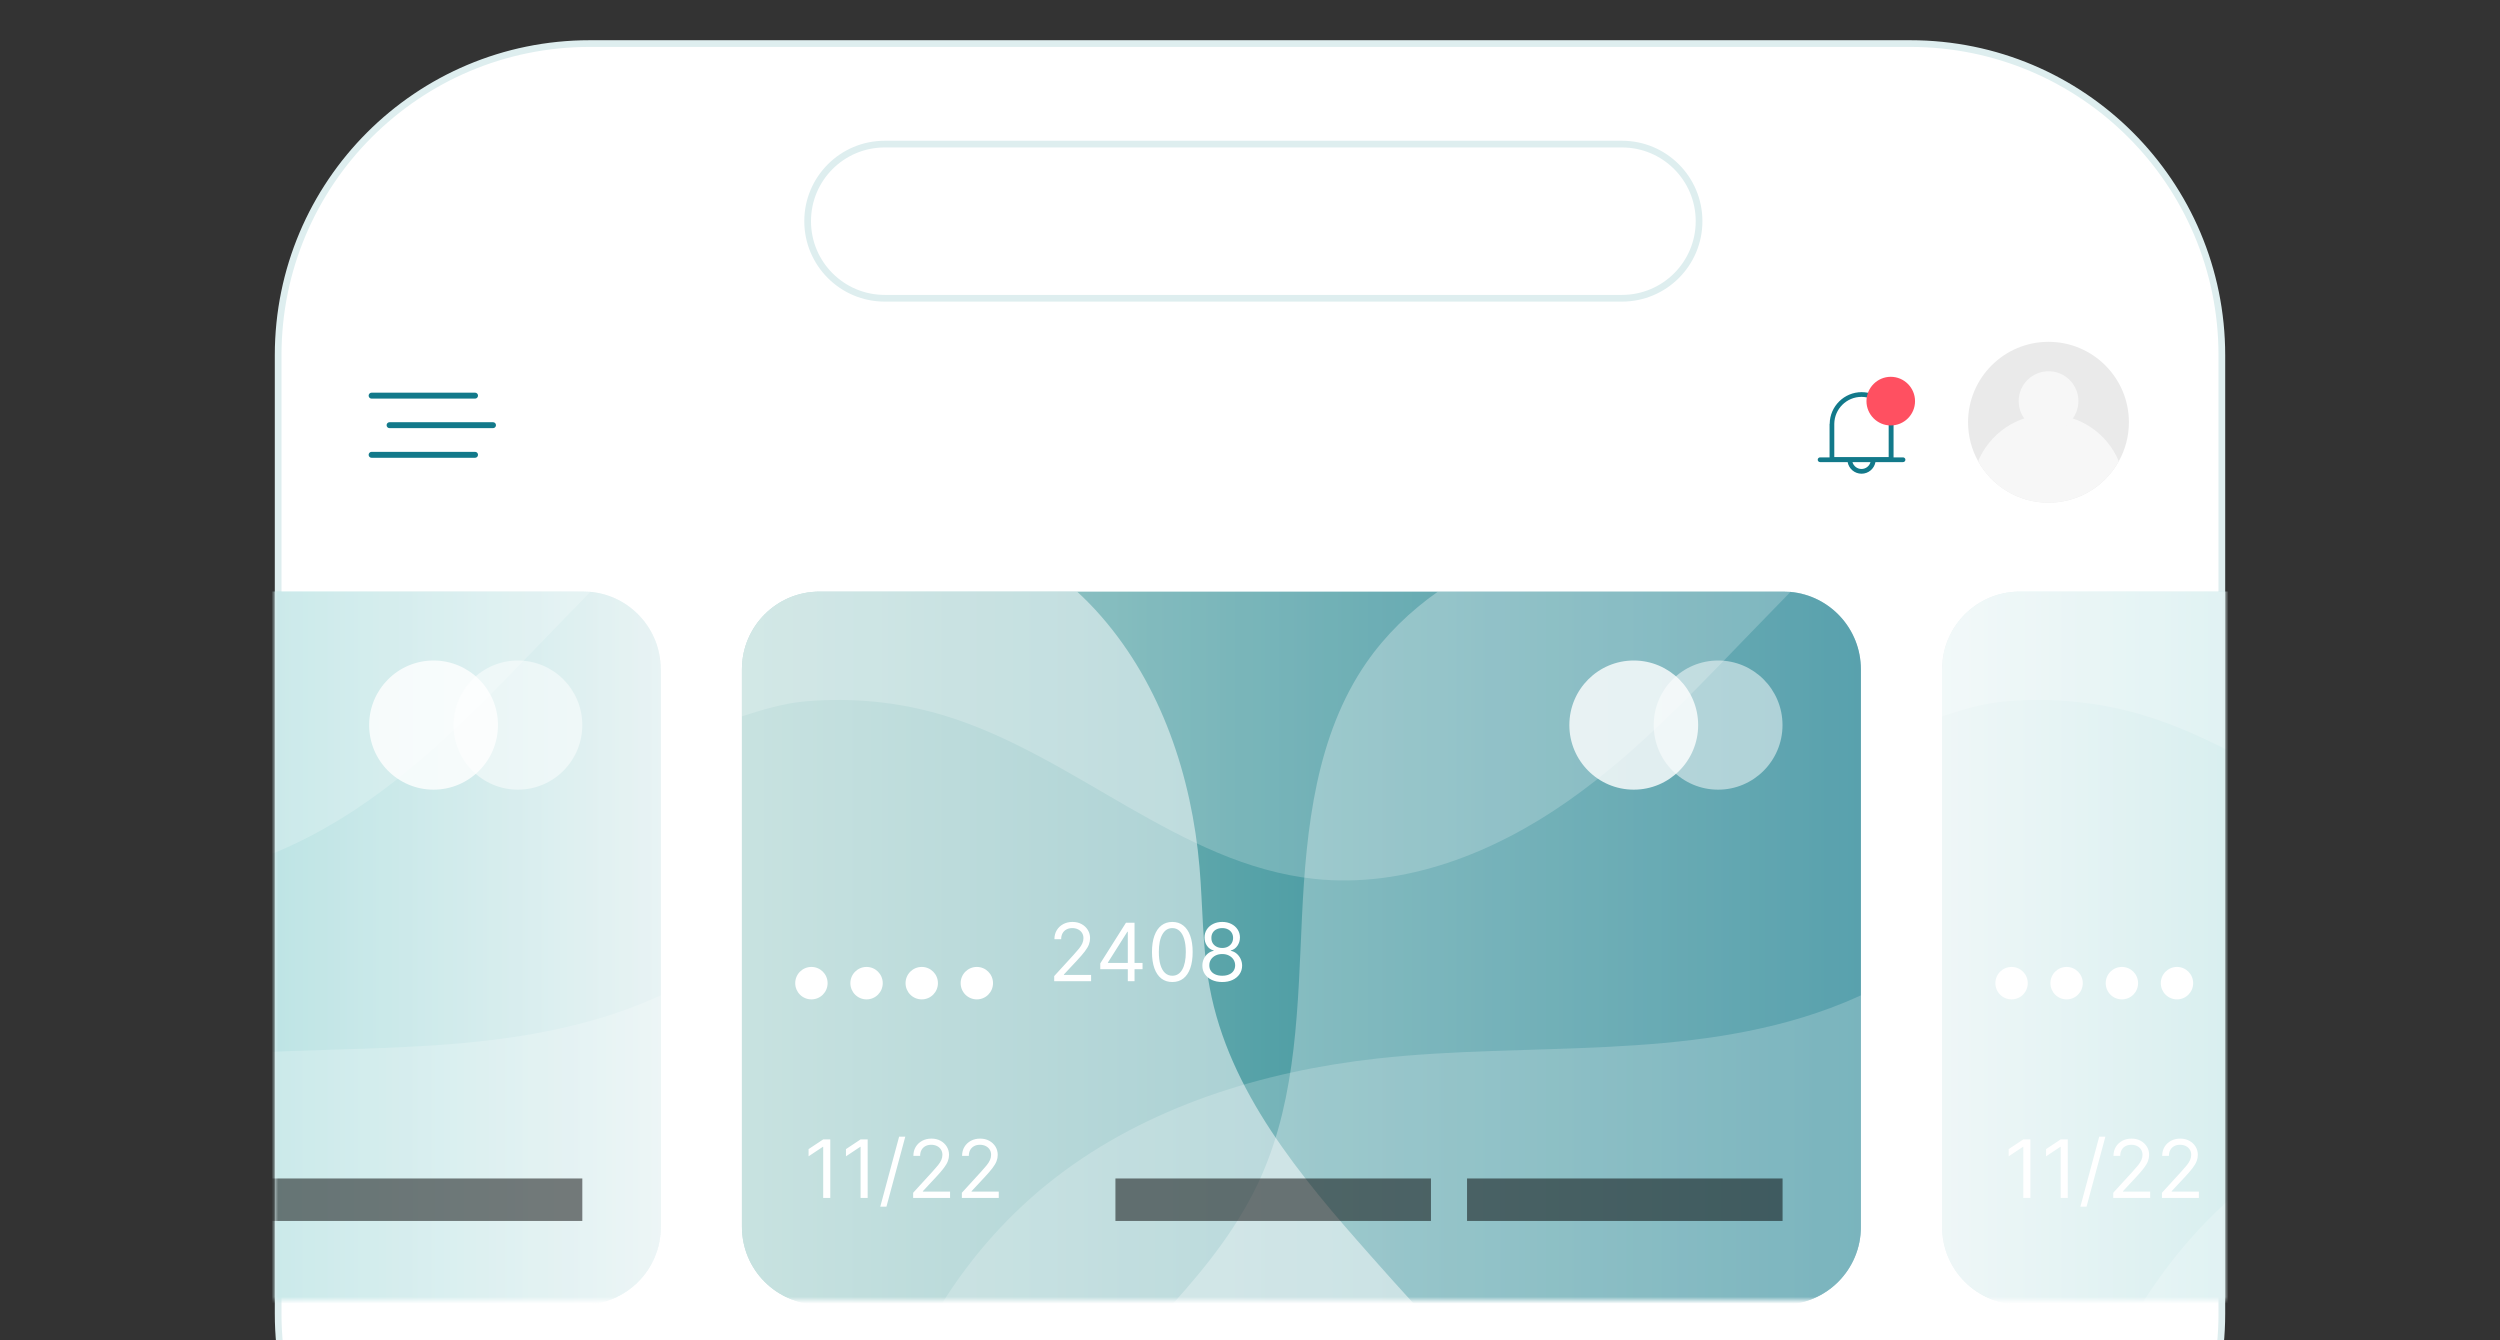
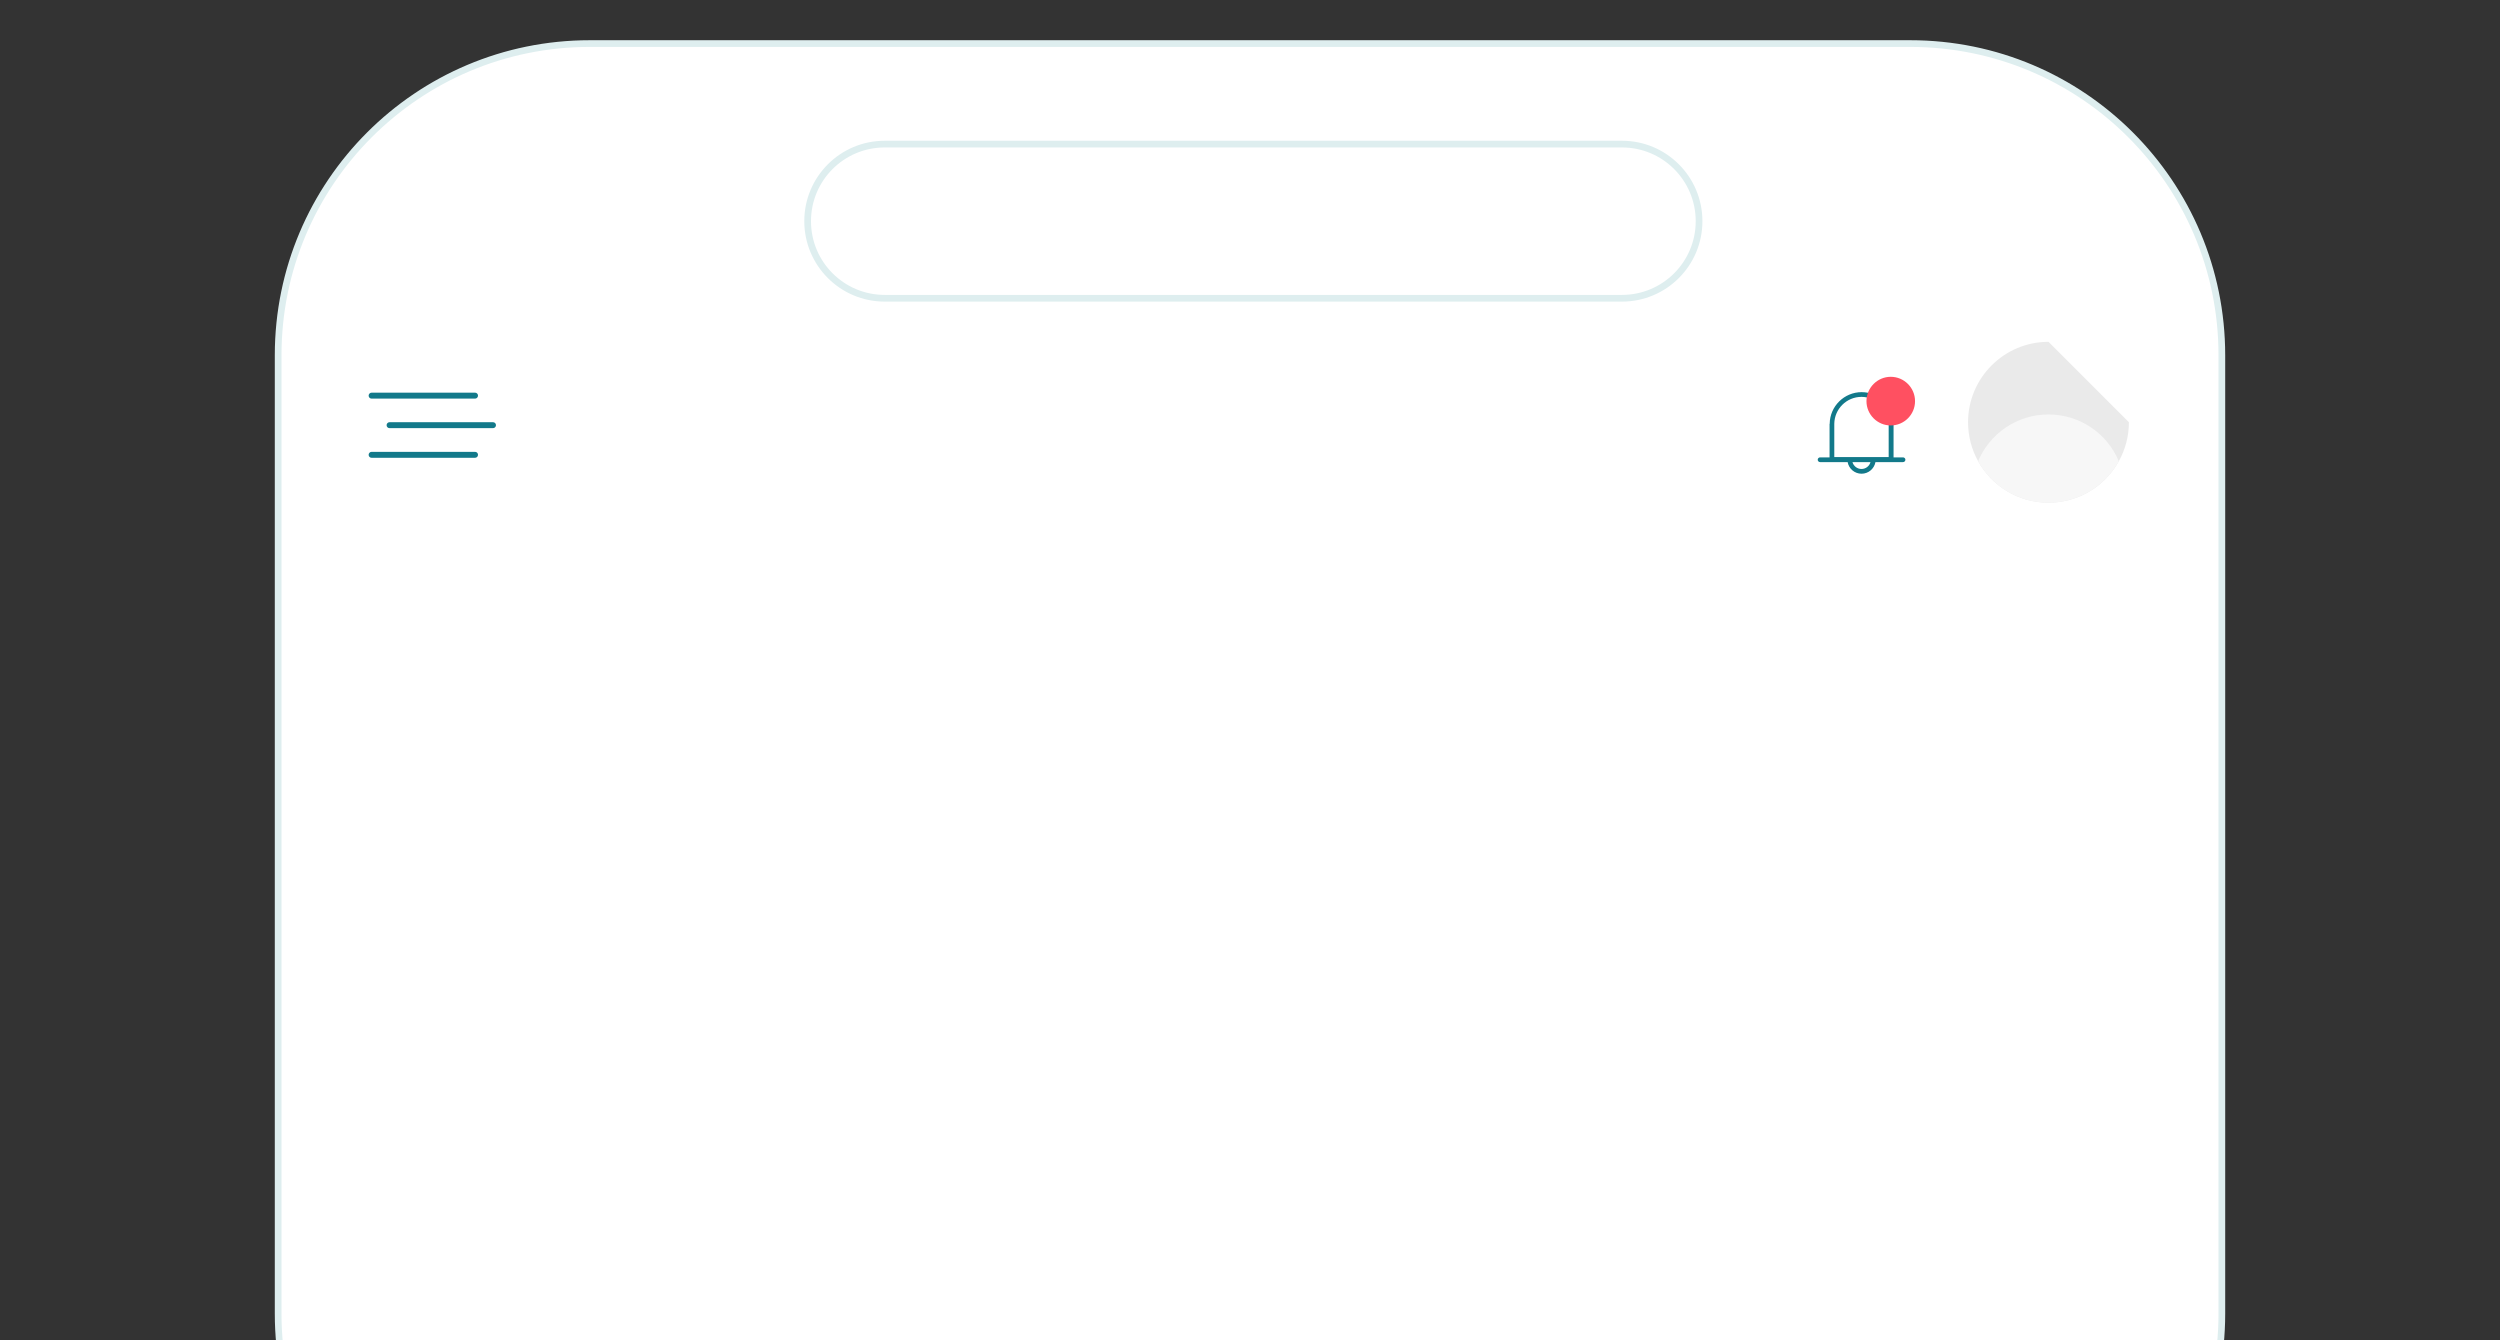
<svg xmlns="http://www.w3.org/2000/svg" width="373" height="200" viewBox="0 0 373 200" fill="none">
  <rect x="0" y="0" width="373" height="200" fill="#333333" stroke="none" />
  <g clip-path="url(#clip0_12798_62488)">
    <path d="M285 6.5H88C62.319 6.5 41.5 27.319 41.5 53V196C41.5 221.681 62.319 242.5 88 242.5H285C310.681 242.5 331.5 221.681 331.5 196V53C331.5 27.319 310.681 6.5 285 6.5Z" fill="white" />
    <path fill-rule="evenodd" clip-rule="evenodd" d="M88 7C62.595 7 42 27.595 42 53V196C42 221.405 62.595 242 88 242H285C310.405 242 331 221.405 331 196V53C331 27.595 310.405 7 285 7H88ZM41 53C41 27.043 62.043 6 88 6H285C310.957 6 332 27.043 332 53V196C332 221.957 310.957 243 285 243H88C62.043 243 41 221.957 41 196V53Z" fill="#DEEEEF" />
    <path d="M242 21.5H132C125.649 21.5 120.5 26.649 120.5 33C120.5 39.351 125.649 44.5 132 44.5H242C248.351 44.5 253.5 39.351 253.5 33C253.5 26.649 248.351 21.5 242 21.5Z" fill="white" />
    <path fill-rule="evenodd" clip-rule="evenodd" d="M132 22C125.925 22 121 26.925 121 33C121 39.075 125.925 44 132 44H242C248.075 44 253 39.075 253 33C253 26.925 248.075 22 242 22H132ZM120 33C120 26.373 125.373 21 132 21H242C248.627 21 254 26.373 254 33C254 39.627 248.627 45 242 45H132C125.373 45 120 39.627 120 33Z" fill="#DEEEEF" />
    <path d="M58.124 63.881H73.554C73.794 63.881 73.999 63.687 73.999 63.437C73.999 63.186 73.805 62.992 73.554 62.992H58.124C57.885 62.992 57.68 63.186 57.68 63.437C57.68 63.687 57.873 63.881 58.124 63.881Z" fill="#12798A" />
    <path d="M55.444 68.303H70.875C71.114 68.303 71.319 68.109 71.319 67.859C71.319 67.608 71.125 67.414 70.875 67.414H55.444C55.205 67.414 55 67.608 55 67.859C55 68.109 55.194 68.303 55.444 68.303Z" fill="#12798A" />
    <path d="M55.444 59.475H70.875C71.114 59.475 71.319 59.281 71.319 59.03C71.319 58.78 71.125 58.586 70.875 58.586H55.444C55.205 58.586 55 58.78 55 59.03C55 59.281 55.194 59.475 55.444 59.475Z" fill="#12798A" />
-     <path d="M317.633 63C317.633 65.108 317.086 67.091 316.129 68.812C314.089 72.504 310.157 75 305.633 75C301.109 75 297.177 72.504 295.137 68.812C294.18 67.091 293.633 65.108 293.633 63C293.633 56.379 299.012 51 305.633 51C312.254 51 317.633 56.379 317.633 63Z" fill="#EAEAEA" />
+     <path d="M317.633 63C317.633 65.108 317.086 67.091 316.129 68.812C314.089 72.504 310.157 75 305.633 75C301.109 75 297.177 72.504 295.137 68.812C294.18 67.091 293.633 65.108 293.633 63C293.633 56.379 299.012 51 305.633 51Z" fill="#EAEAEA" />
    <path d="M272.97 63.237V68.24H271.556C271.363 68.24 271.203 68.4 271.203 68.593C271.203 68.787 271.363 68.947 271.556 68.947H275.67C275.841 69.927 276.707 70.679 277.744 70.679C278.781 70.679 279.636 69.927 279.819 68.947H283.932C284.126 68.947 284.286 68.787 284.286 68.593C284.286 68.4 284.126 68.24 283.932 68.24H282.519V63.237C282.519 63.237 282.519 63.214 282.519 63.203C282.485 60.605 280.354 58.508 277.756 58.508C275.158 58.508 273.026 60.616 272.992 63.203C272.992 63.203 272.992 63.226 272.992 63.237H272.97ZM277.733 69.972C277.095 69.972 276.548 69.539 276.388 68.947H279.078C278.918 69.539 278.371 69.972 277.733 69.972ZM273.676 63.26C273.676 63.26 273.676 63.249 273.676 63.237C273.699 61.015 275.511 59.214 277.733 59.214C279.955 59.214 281.767 61.015 281.79 63.237C281.79 63.237 281.79 63.249 281.79 63.26V68.194H273.676V63.26Z" fill="#12798A" />
    <path d="M285.724 59.854C285.724 61.86 284.095 63.478 282.101 63.478C280.106 63.478 278.477 61.848 278.477 59.854C278.477 57.86 280.106 56.219 282.101 56.219C284.095 56.219 285.724 57.848 285.724 59.854Z" fill="#FF5061" />
    <path d="M316.124 68.81C314.084 72.503 310.153 74.998 305.629 74.998C301.104 74.998 297.173 72.503 295.133 68.81C296.854 64.719 300.911 61.836 305.629 61.836C310.346 61.836 314.415 64.719 316.124 68.81Z" fill="#F7F7F7" />
-     <path d="M310.099 59.846C310.099 62.308 308.105 64.302 305.643 64.302C303.182 64.302 301.188 62.308 301.188 59.846C301.188 57.385 303.182 55.391 305.643 55.391C308.105 55.391 310.099 57.385 310.099 59.846Z" fill="#F7F7F7" />
    <mask id="mask0_12798_62488" style="mask-type:luminance" maskUnits="userSpaceOnUse" x="41" y="81" width="291" height="113">
-       <path d="M332 81H41V194H332V81Z" fill="white" />
-     </mask>
+       </mask>
    <g mask="url(#mask0_12798_62488)">
      <path d="M277.644 99.867V183.045C277.644 189.46 272.468 194.638 266.084 194.638H122.256C115.872 194.638 110.695 189.447 110.695 183.045V99.867C110.695 93.465 115.872 88.273 122.256 88.273H266.084C266.43 88.273 266.777 88.286 267.124 88.312C273.02 88.84 277.644 93.813 277.644 99.867Z" fill="url(#paint0_linear_12798_62488)" />
      <g style="mix-blend-mode:soft-light" opacity="0.5">
        <path d="M211.055 194.638H122.256C115.872 194.638 110.695 189.447 110.695 183.045V99.867C110.695 93.465 115.872 88.273 122.256 88.273H160.714C161.96 89.42 163.168 90.657 164.311 91.971C173.251 102.224 177.799 115.802 178.968 129.379C179.481 135.369 179.379 141.424 180.483 147.324C183.361 162.807 194.022 175.535 204.465 187.309C206.636 189.769 208.833 192.229 211.055 194.651V194.638Z" fill="white" />
      </g>
      <g style="mix-blend-mode:soft-light" opacity="0.2">
        <path d="M277.648 148.5V183.036C277.648 189.451 272.471 194.63 266.087 194.63H140.461C144.97 187.364 150.737 180.898 157.494 175.681C171.187 165.13 188.335 159.836 205.483 157.929C228.104 155.418 251.726 158.342 273.062 150.407C274.603 149.827 276.145 149.196 277.648 148.5Z" fill="white" />
      </g>
      <g style="mix-blend-mode:soft-light" opacity="0.3">
        <path d="M277.639 99.872V183.05C277.639 189.465 272.463 194.643 266.079 194.643H174.891C180.157 188.808 185.013 182.638 188.185 175.488C193.529 163.444 193.632 149.841 194.261 136.675C194.891 123.51 196.368 109.714 203.857 98.88C206.734 94.719 210.408 91.177 214.544 88.266H266.079C272.463 88.266 277.639 93.457 277.639 99.859V99.872Z" fill="white" />
      </g>
      <g style="mix-blend-mode:soft-light" opacity="0.2">
        <path d="M267.137 88.317C265.942 89.554 264.735 90.79 263.54 92.014C254.112 101.663 244.992 111.775 233.945 119.517C222.911 127.259 209.539 132.553 196.142 131.136C176.013 128.998 160.265 112.651 140.907 106.764C134.228 104.729 127.176 104.046 120.227 104.638C116.925 104.922 113.791 105.875 110.695 106.88V99.859C110.695 93.457 115.872 88.266 122.256 88.266H266.084C266.43 88.266 266.777 88.278 267.124 88.304L267.137 88.317Z" fill="white" />
      </g>
      <path opacity="0.8" d="M243.757 117.818C249.063 117.818 253.365 113.504 253.365 108.182C253.365 102.861 249.063 98.547 243.757 98.547C238.45 98.547 234.148 102.861 234.148 108.182C234.148 113.504 238.45 117.818 243.757 117.818Z" fill="white" />
      <path opacity="0.5" d="M256.343 117.818C261.649 117.818 265.951 113.504 265.951 108.182C265.951 102.861 261.649 98.547 256.343 98.547C251.036 98.547 246.734 102.861 246.734 108.182C246.734 113.504 251.036 117.818 256.343 117.818Z" fill="white" />
      <g style="mix-blend-mode:soft-light" opacity="0.5">
        <path d="M213.499 175.828H166.422V182.166H213.499V175.828Z" fill="black" />
      </g>
      <g style="mix-blend-mode:soft-light" opacity="0.5">
        <path d="M265.96 175.828H218.883V182.166H265.96V175.828Z" fill="black" />
      </g>
      <path d="M157.286 146.398V145.631L160.167 142.478C160.505 142.109 160.783 141.788 161.002 141.515C161.221 141.239 161.383 140.981 161.488 140.739C161.596 140.495 161.65 140.239 161.65 139.972C161.65 139.665 161.576 139.4 161.428 139.175C161.283 138.951 161.085 138.778 160.832 138.656C160.579 138.533 160.295 138.472 159.979 138.472C159.644 138.472 159.352 138.542 159.102 138.681C158.854 138.817 158.663 139.009 158.526 139.256C158.393 139.504 158.326 139.793 158.326 140.126H157.32C157.32 139.614 157.438 139.165 157.674 138.779C157.91 138.393 158.231 138.092 158.637 137.876C159.046 137.66 159.505 137.552 160.013 137.552C160.525 137.552 160.978 137.66 161.373 137.876C161.768 138.092 162.077 138.383 162.302 138.749C162.526 139.116 162.638 139.523 162.638 139.972C162.638 140.293 162.58 140.607 162.464 140.914C162.35 141.218 162.151 141.558 161.867 141.933C161.586 142.305 161.195 142.759 160.695 143.296L158.735 145.393V145.461H162.792V146.398H157.286ZM164.16 144.609V143.739L167.995 137.671H168.626V139.018H168.2L165.302 143.603V143.671H170.467V144.609H164.16ZM168.268 146.398V144.344V143.94V137.671H169.273V146.398H168.268ZM174.91 146.518C174.268 146.518 173.721 146.343 173.27 145.994C172.818 145.641 172.473 145.131 172.234 144.464C171.995 143.793 171.876 142.984 171.876 142.035C171.876 141.092 171.995 140.286 172.234 139.619C172.475 138.948 172.822 138.437 173.274 138.085C173.728 137.729 174.274 137.552 174.91 137.552C175.547 137.552 176.091 137.729 176.542 138.085C176.997 138.437 177.343 138.948 177.582 139.619C177.824 140.286 177.944 141.092 177.944 142.035C177.944 142.984 177.825 143.793 177.586 144.464C177.348 145.131 177.002 145.641 176.551 145.994C176.099 146.343 175.552 146.518 174.91 146.518ZM174.91 145.58C175.547 145.58 176.041 145.273 176.393 144.66C176.745 144.046 176.922 143.171 176.922 142.035C176.922 141.279 176.841 140.636 176.679 140.104C176.52 139.573 176.289 139.168 175.988 138.89C175.69 138.612 175.331 138.472 174.91 138.472C174.279 138.472 173.787 138.783 173.431 139.406C173.076 140.025 172.899 140.901 172.899 142.035C172.899 142.79 172.978 143.433 173.137 143.961C173.297 144.489 173.525 144.891 173.824 145.167C174.125 145.442 174.487 145.58 174.91 145.58ZM182.359 146.518C181.774 146.518 181.257 146.414 180.808 146.207C180.362 145.996 180.014 145.708 179.764 145.342C179.514 144.972 179.39 144.552 179.393 144.08C179.39 143.711 179.463 143.37 179.61 143.058C179.758 142.742 179.96 142.479 180.216 142.269C180.474 142.056 180.762 141.921 181.081 141.864V141.813C180.663 141.705 180.331 141.471 180.083 141.11C179.836 140.746 179.714 140.333 179.717 139.87C179.714 139.427 179.826 139.031 180.054 138.681C180.281 138.332 180.593 138.056 180.991 137.854C181.392 137.653 181.848 137.552 182.359 137.552C182.865 137.552 183.316 137.653 183.714 137.854C184.112 138.056 184.424 138.332 184.652 138.681C184.882 139.031 184.998 139.427 185.001 139.87C184.998 140.333 184.872 140.746 184.622 141.11C184.375 141.471 184.047 141.705 183.637 141.813V141.864C183.953 141.921 184.237 142.056 184.49 142.269C184.743 142.479 184.944 142.742 185.095 143.058C185.245 143.37 185.322 143.711 185.325 144.08C185.322 144.552 185.194 144.972 184.941 145.342C184.691 145.708 184.343 145.996 183.897 146.207C183.454 146.414 182.941 146.518 182.359 146.518ZM182.359 145.58C182.754 145.58 183.095 145.516 183.382 145.388C183.669 145.261 183.89 145.08 184.047 144.847C184.203 144.614 184.282 144.342 184.285 144.029C184.282 143.7 184.197 143.408 184.029 143.156C183.862 142.903 183.633 142.704 183.343 142.559C183.056 142.414 182.728 142.342 182.359 142.342C181.987 142.342 181.654 142.414 181.362 142.559C181.072 142.704 180.843 142.903 180.676 143.156C180.511 143.408 180.43 143.7 180.433 144.029C180.43 144.342 180.505 144.614 180.659 144.847C180.815 145.08 181.038 145.261 181.328 145.388C181.618 145.516 181.961 145.58 182.359 145.58ZM182.359 141.438C182.672 141.438 182.949 141.376 183.19 141.251C183.434 141.126 183.626 140.951 183.765 140.727C183.904 140.502 183.975 140.239 183.978 139.938C183.975 139.643 183.906 139.386 183.77 139.167C183.633 138.945 183.444 138.775 183.203 138.656C182.961 138.533 182.68 138.472 182.359 138.472C182.032 138.472 181.747 138.533 181.502 138.656C181.258 138.775 181.069 138.945 180.936 139.167C180.802 139.386 180.737 139.643 180.74 139.938C180.737 140.239 180.804 140.502 180.94 140.727C181.079 140.951 181.271 141.126 181.515 141.251C181.76 141.376 182.041 141.438 182.359 141.438Z" fill="white" />
      <path d="M123.478 146.687C123.478 148.027 122.399 149.109 121.063 149.109C119.727 149.109 118.648 148.027 118.648 146.687C118.648 145.348 119.727 144.266 121.063 144.266C122.399 144.266 123.478 145.348 123.478 146.687Z" fill="white" />
      <path d="M131.705 146.687C131.705 148.027 130.626 149.109 129.29 149.109C127.954 149.109 126.875 148.027 126.875 146.687C126.875 145.348 127.954 144.266 129.29 144.266C130.626 144.266 131.705 145.348 131.705 146.687Z" fill="white" />
-       <path d="M139.939 146.687C139.939 148.027 138.86 149.109 137.524 149.109C136.188 149.109 135.109 148.027 135.109 146.687C135.109 145.348 136.188 144.266 137.524 144.266C138.86 144.266 139.939 145.348 139.939 146.687Z" fill="white" />
      <path d="M148.158 146.687C148.158 148.027 147.079 149.109 145.743 149.109C144.407 149.109 143.328 148.027 143.328 146.687C143.328 145.348 144.407 144.266 145.743 144.266C147.079 144.266 148.158 145.348 148.158 146.687Z" fill="white" />
      <path d="M123.878 169.999V178.727H122.821V171.107H122.77L120.639 172.522V171.448L122.821 169.999H123.878ZM129.456 169.999V178.727H128.399V171.107H128.348L126.217 172.522V171.448L128.399 169.999H129.456ZM135.068 169.59L132.256 180.039H131.335L134.148 169.59H135.068ZM136.243 178.727V177.96L139.124 174.806C139.462 174.437 139.74 174.116 139.959 173.843C140.178 173.567 140.34 173.309 140.445 173.067C140.553 172.823 140.607 172.567 140.607 172.3C140.607 171.994 140.533 171.728 140.385 171.504C140.24 171.279 140.041 171.106 139.789 170.984C139.536 170.862 139.252 170.8 138.936 170.8C138.601 170.8 138.309 170.87 138.059 171.009C137.811 171.146 137.62 171.337 137.483 171.585C137.35 171.832 137.283 172.121 137.283 172.454H136.277C136.277 171.942 136.395 171.494 136.631 171.107C136.867 170.721 137.188 170.42 137.594 170.204C138.003 169.988 138.462 169.88 138.97 169.88C139.482 169.88 139.935 169.988 140.33 170.204C140.725 170.42 141.034 170.711 141.259 171.077C141.483 171.444 141.596 171.852 141.596 172.3C141.596 172.621 141.537 172.935 141.421 173.242C141.307 173.546 141.108 173.886 140.824 174.261C140.543 174.633 140.152 175.087 139.652 175.624L137.692 177.721V177.789H141.749V178.727H136.243ZM143.509 178.727V177.96L146.39 174.806C146.728 174.437 147.006 174.116 147.225 173.843C147.444 173.567 147.605 173.309 147.711 173.067C147.819 172.823 147.873 172.567 147.873 172.3C147.873 171.994 147.799 171.728 147.651 171.504C147.506 171.279 147.307 171.106 147.054 170.984C146.801 170.862 146.517 170.8 146.202 170.8C145.867 170.8 145.574 170.87 145.324 171.009C145.077 171.146 144.885 171.337 144.749 171.585C144.615 171.832 144.549 172.121 144.549 172.454H143.543C143.543 171.942 143.661 171.494 143.897 171.107C144.132 170.721 144.453 170.42 144.86 170.204C145.269 169.988 145.728 169.88 146.236 169.88C146.748 169.88 147.201 169.988 147.596 170.204C147.99 170.42 148.3 170.711 148.525 171.077C148.749 171.444 148.861 171.852 148.861 172.3C148.861 172.621 148.803 172.935 148.686 173.242C148.573 173.546 148.374 173.886 148.09 174.261C147.809 174.633 147.418 175.087 146.918 175.624L144.958 177.721V177.789H149.015V178.727H143.509Z" fill="white" />
      <path d="M456.707 99.867V183.045C456.707 189.46 451.53 194.638 445.146 194.638H301.318C294.934 194.638 289.758 189.447 289.758 183.045V99.867C289.758 93.465 294.934 88.273 301.318 88.273H445.146C445.493 88.273 445.84 88.286 446.187 88.312C452.082 88.84 456.707 93.813 456.707 99.867Z" fill="url(#paint1_linear_12798_62488)" />
      <g style="mix-blend-mode:soft-light" opacity="0.5">
        <path d="M390.117 194.638H301.318C294.934 194.638 289.758 189.447 289.758 183.045V99.867C289.758 93.465 294.934 88.273 301.318 88.273H339.777C341.023 89.42 342.23 90.657 343.374 91.971C352.314 102.224 356.861 115.802 358.03 129.379C358.544 135.369 358.441 141.424 359.546 147.324C362.423 162.807 373.085 175.535 383.528 187.309C385.699 189.769 387.895 192.229 390.117 194.651V194.638Z" fill="white" />
      </g>
      <g style="mix-blend-mode:soft-light" opacity="0.2">
        <path d="M456.71 148.5V183.036C456.71 189.451 451.533 194.63 445.149 194.63H319.523C324.032 187.364 329.8 180.898 336.556 175.681C350.249 165.13 367.385 159.836 384.546 157.929C407.166 155.418 430.788 158.342 452.124 150.407C453.666 149.827 455.207 149.196 456.71 148.5Z" fill="white" />
      </g>
      <g style="mix-blend-mode:soft-light" opacity="0.2">
        <path d="M446.192 88.317C444.997 89.554 443.79 90.79 442.595 92.014C433.167 101.663 424.046 111.775 413 119.517C401.966 127.259 388.594 132.553 375.196 131.136C355.068 128.998 339.32 112.651 319.962 106.764C313.282 104.729 306.23 104.046 299.281 104.638C295.98 104.922 292.846 105.875 289.75 106.88V99.859C289.75 93.457 294.927 88.266 301.311 88.266H445.138C445.485 88.266 445.832 88.278 446.179 88.304L446.192 88.317Z" fill="white" />
      </g>
      <path d="M302.541 146.687C302.541 148.027 301.462 149.109 300.126 149.109C298.79 149.109 297.711 148.027 297.711 146.687C297.711 145.348 298.79 144.266 300.126 144.266C301.462 144.266 302.541 145.348 302.541 146.687Z" fill="white" />
-       <path d="M310.752 146.687C310.752 148.027 309.673 149.109 308.337 149.109C307.001 149.109 305.922 148.027 305.922 146.687C305.922 145.348 307.001 144.266 308.337 144.266C309.673 144.266 310.752 145.348 310.752 146.687Z" fill="white" />
      <path d="M319.002 146.687C319.002 148.027 317.923 149.109 316.587 149.109C315.251 149.109 314.172 148.027 314.172 146.687C314.172 145.348 315.251 144.266 316.587 144.266C317.923 144.266 319.002 145.348 319.002 146.687Z" fill="white" />
      <path d="M327.22 146.687C327.22 148.027 326.141 149.109 324.806 149.109C323.47 149.109 322.391 148.027 322.391 146.687C322.391 145.348 323.47 144.266 324.806 144.266C326.141 144.266 327.22 145.348 327.22 146.687Z" fill="white" />
      <path d="M302.933 169.999V178.727H301.876V171.107H301.825L299.694 172.522V171.448L301.876 169.999H302.933ZM308.511 169.999V178.727H307.454V171.107H307.403L305.272 172.522V171.448L307.454 169.999H308.511ZM314.123 169.59L311.31 180.039H310.39L313.202 169.59H314.123ZM315.298 178.727V177.96L318.179 174.806C318.517 174.437 318.795 174.116 319.014 173.843C319.233 173.567 319.395 173.309 319.5 173.067C319.608 172.823 319.662 172.567 319.662 172.3C319.662 171.994 319.588 171.728 319.44 171.504C319.295 171.279 319.096 171.106 318.843 170.984C318.591 170.862 318.306 170.8 317.991 170.8C317.656 170.8 317.363 170.87 317.113 171.009C316.866 171.146 316.674 171.337 316.538 171.585C316.404 171.832 316.338 172.121 316.338 172.454H315.332C315.332 171.942 315.45 171.494 315.686 171.107C315.922 170.721 316.243 170.42 316.649 170.204C317.058 169.988 317.517 169.88 318.025 169.88C318.537 169.88 318.99 169.988 319.385 170.204C319.779 170.42 320.089 170.711 320.314 171.077C320.538 171.444 320.65 171.852 320.65 172.3C320.65 172.621 320.592 172.935 320.475 173.242C320.362 173.546 320.163 173.886 319.879 174.261C319.598 174.633 319.207 175.087 318.707 175.624L316.747 177.721V177.789H320.804V178.727H315.298ZM322.564 178.727V177.96L325.444 174.806C325.782 174.437 326.061 174.116 326.279 173.843C326.498 173.567 326.66 173.309 326.765 173.067C326.873 172.823 326.927 172.567 326.927 172.3C326.927 171.994 326.853 171.728 326.706 171.504C326.561 171.279 326.362 171.106 326.109 170.984C325.856 170.862 325.572 170.8 325.257 170.8C324.922 170.8 324.629 170.87 324.379 171.009C324.132 171.146 323.94 171.337 323.804 171.585C323.67 171.832 323.603 172.121 323.603 172.454H322.598C322.598 171.942 322.716 171.494 322.951 171.107C323.187 170.721 323.508 170.42 323.914 170.204C324.324 169.988 324.782 169.88 325.291 169.88C325.802 169.88 326.255 169.988 326.65 170.204C327.045 170.42 327.355 170.711 327.579 171.077C327.804 171.444 327.916 171.852 327.916 172.3C327.916 172.621 327.858 172.935 327.741 173.242C327.627 173.546 327.429 173.886 327.145 174.261C326.863 174.633 326.473 175.087 325.973 175.624L324.012 177.721V177.789H328.069V178.727H322.564Z" fill="white" />
      <path d="M98.595 99.872V183.05C98.595 189.465 93.418 194.643 87.034 194.643H-56.806C-63.191 194.643 -68.367 189.452 -68.367 183.05V99.872C-68.367 93.457 -63.191 88.266 -56.806 88.266H87.021C87.368 88.266 87.715 88.278 88.062 88.304C93.958 88.832 98.582 93.805 98.582 99.859L98.595 99.872Z" fill="url(#paint2_linear_12798_62488)" />
      <g style="mix-blend-mode:soft-light" opacity="0.2">
        <path d="M98.598 148.5V183.036C98.598 189.451 93.421 194.63 87.037 194.63H-38.602C-34.093 187.364 -28.325 180.898 -21.569 175.681C-7.876 165.13 9.272 159.836 26.421 157.929C49.041 155.418 72.663 158.342 93.999 150.407C95.541 149.827 97.082 149.196 98.585 148.5H98.598Z" fill="white" />
      </g>
      <g style="mix-blend-mode:soft-light" opacity="0.3">
        <path d="M98.59 99.872V183.05C98.59 189.465 93.413 194.643 87.029 194.643H-4.172C1.095 188.808 5.95 182.638 9.123 175.488C14.466 163.444 14.569 149.841 15.199 136.675C15.828 123.51 17.305 109.714 24.794 98.88C27.671 94.719 31.345 91.177 35.481 88.266H87.016C93.4 88.266 98.577 93.457 98.577 99.859L98.59 99.872Z" fill="white" />
      </g>
      <g style="mix-blend-mode:soft-light" opacity="0.2">
        <path d="M88.075 88.317C86.88 89.554 85.672 90.79 84.478 92.014C75.049 101.663 65.929 111.775 54.883 119.517C43.848 127.259 30.477 132.553 17.079 131.136C-3.049 128.998 -18.797 112.651 -38.155 106.764C-44.835 104.729 -51.887 104.046 -58.836 104.638C-62.137 104.922 -65.271 105.875 -68.367 106.88V99.859C-68.367 93.457 -63.191 88.266 -56.806 88.266H87.021C87.368 88.266 87.715 88.278 88.062 88.304L88.075 88.317Z" fill="white" />
      </g>
-       <path opacity="0.8" d="M64.686 117.818C69.993 117.818 74.294 113.504 74.294 108.182C74.294 102.861 69.993 98.547 64.686 98.547C59.38 98.547 55.078 102.861 55.078 108.182C55.078 113.504 59.38 117.818 64.686 117.818Z" fill="white" />
      <path opacity="0.5" d="M77.272 117.818C82.579 117.818 86.88 113.504 86.88 108.182C86.88 102.861 82.579 98.547 77.272 98.547C71.966 98.547 67.664 102.861 67.664 108.182C67.664 113.504 71.966 117.818 77.272 117.818Z" fill="white" />
      <g style="mix-blend-mode:soft-light" opacity="0.5">
        <path d="M86.882 175.828H39.805V182.166H86.882V175.828Z" fill="black" />
      </g>
    </g>
  </g>
  <defs>
    <linearGradient id="paint0_linear_12798_62488" x1="110.695" y1="141.449" x2="277.644" y2="141.449" gradientUnits="userSpaceOnUse">
      <stop stop-color="#90C5C1" />
      <stop offset="1" stop-color="#12798A" />
    </linearGradient>
    <linearGradient id="paint1_linear_12798_62488" x1="289.745" y1="141.449" x2="456.707" y2="141.449" gradientUnits="userSpaceOnUse">
      <stop stop-color="#DEEEEF" />
      <stop offset="1" stop-color="#31B1B1" />
    </linearGradient>
    <linearGradient id="paint2_linear_12798_62488" x1="-68.367" y1="141.454" x2="98.595" y2="141.454" gradientUnits="userSpaceOnUse">
      <stop stop-color="#31B1B1" />
      <stop offset="1" stop-color="#DEEEEF" />
    </linearGradient>
    <clipPath id="clip0_12798_62488">
      <rect width="373" height="200" fill="white" />
    </clipPath>
  </defs>
</svg>